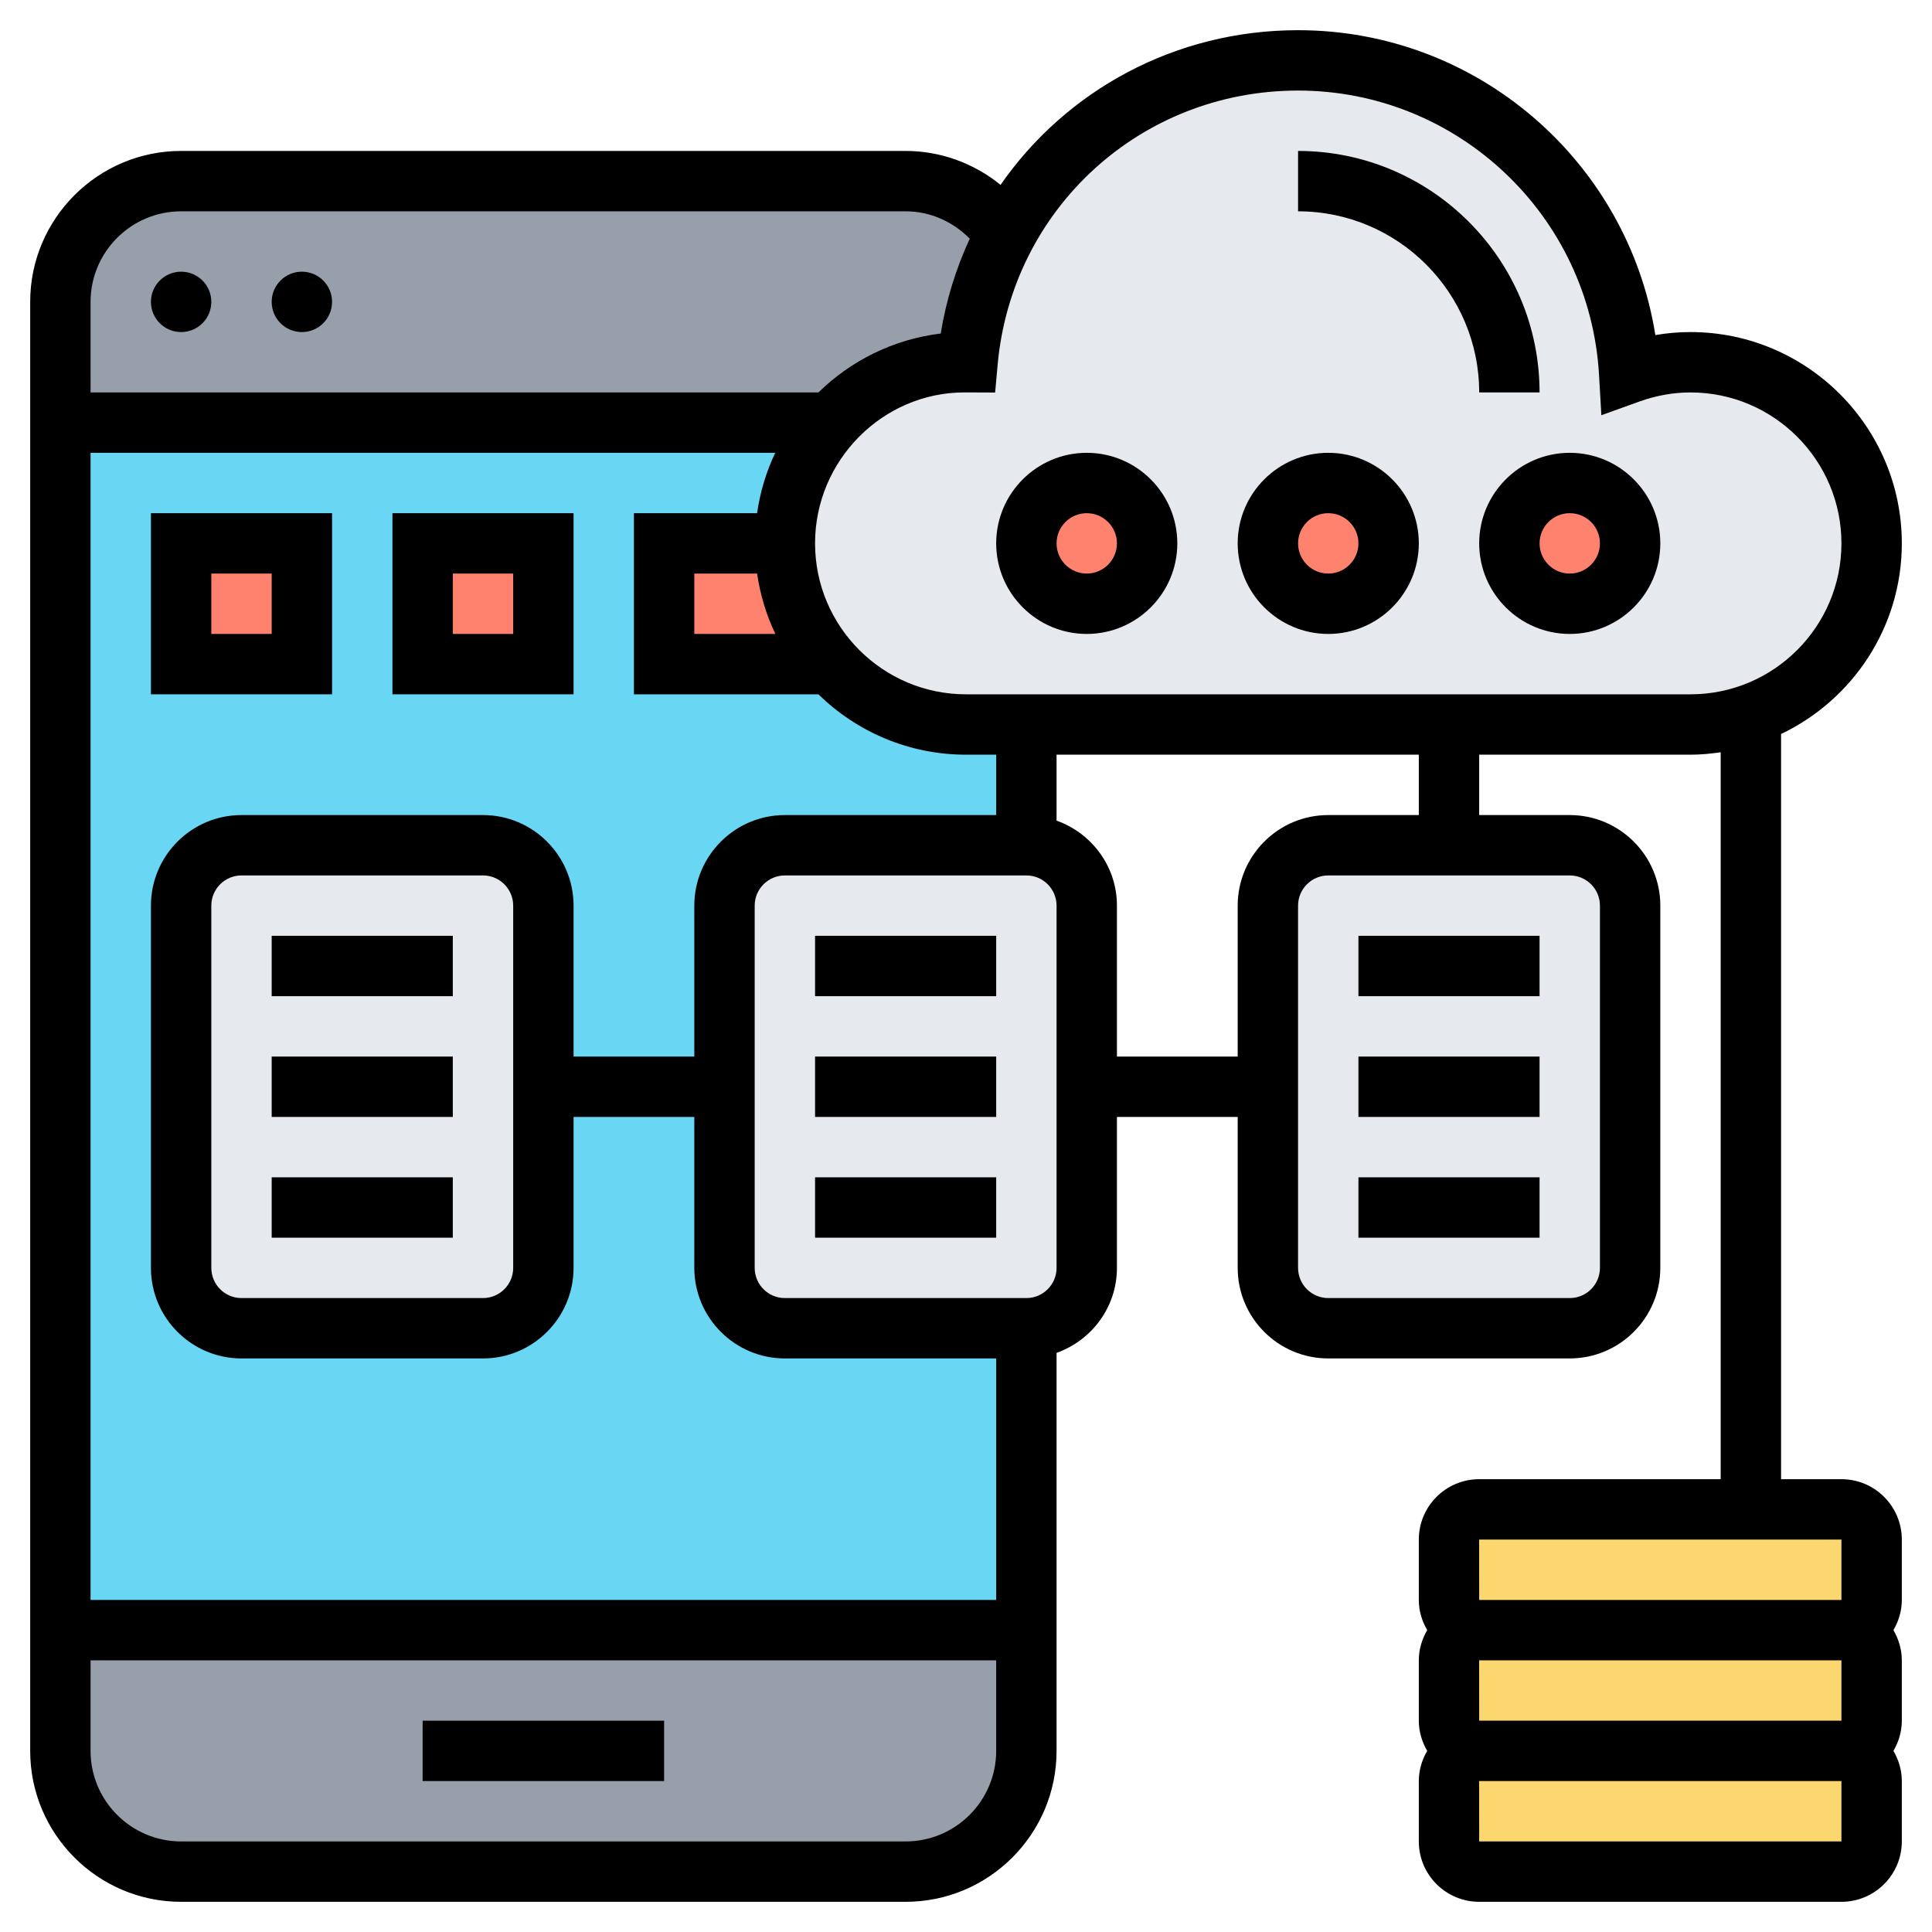
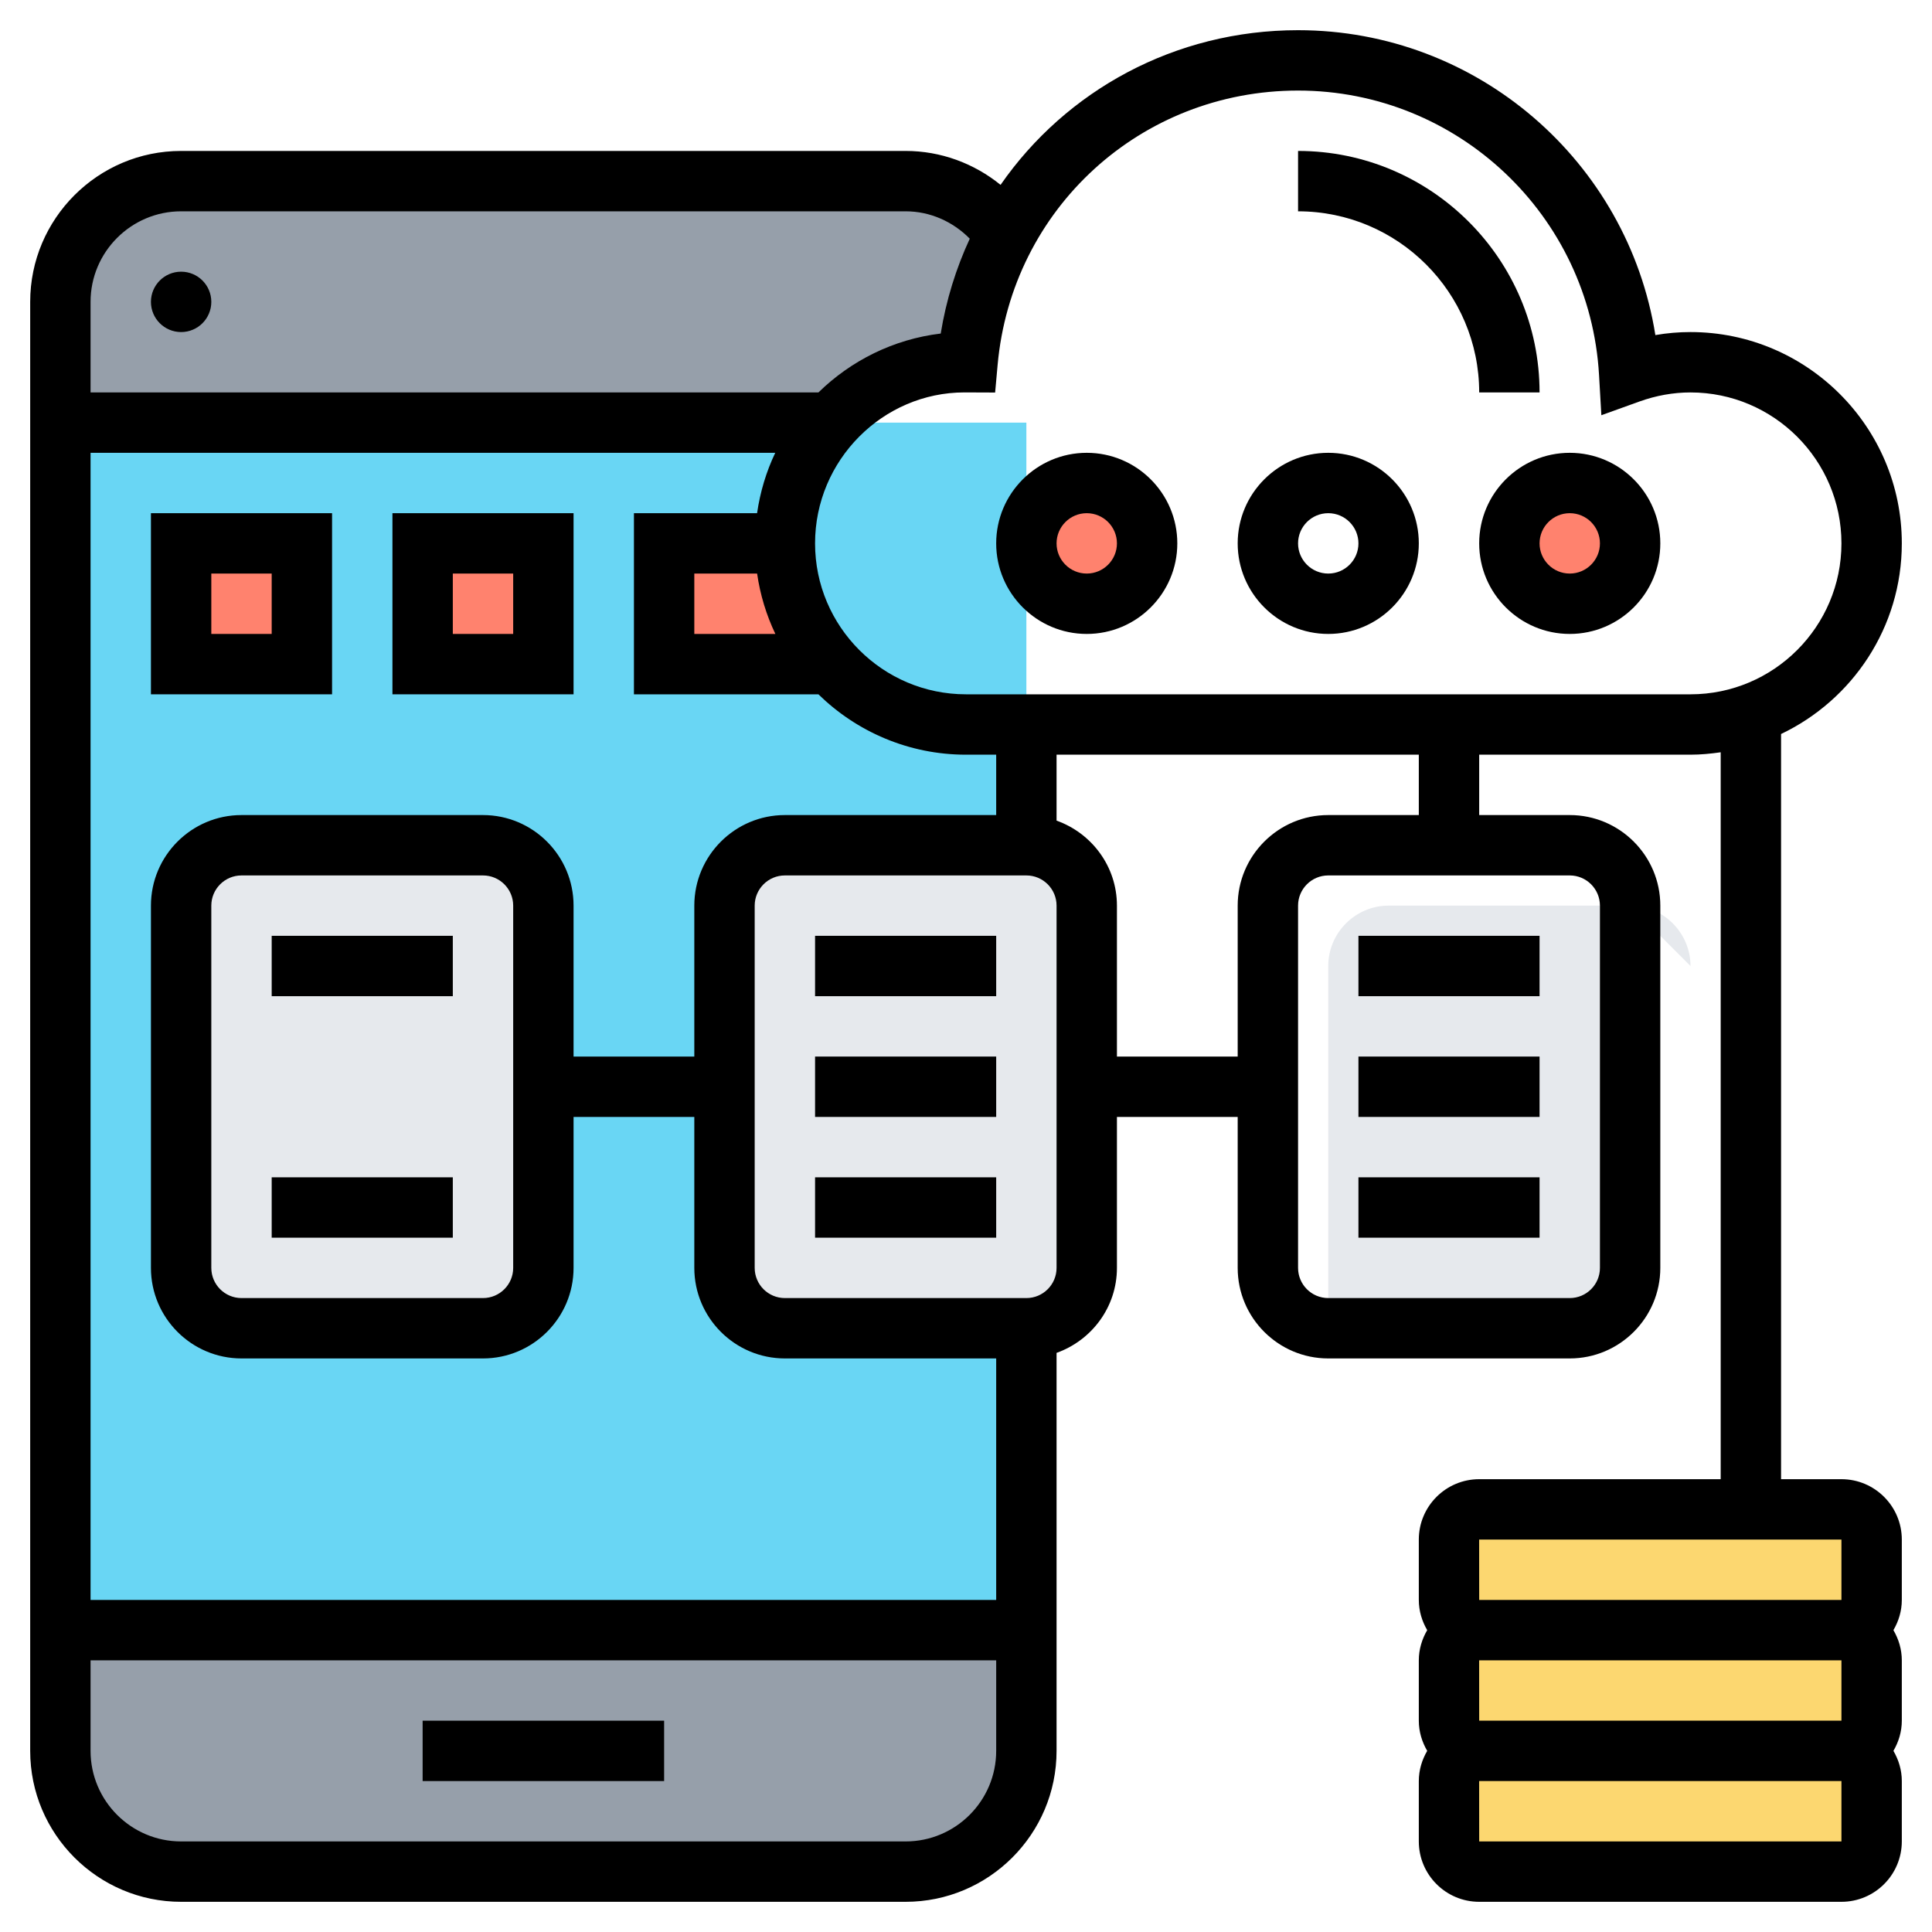
<svg xmlns="http://www.w3.org/2000/svg" id="Layer_5" enable-background="new 0 0 64 64" height="512" viewBox="0 0 64 64" width="512">
  <g>
    <g>
      <g>
        <path d="m34 54v4c0 2.21-1.79 4-4 4h-24c-2.21 0-4-1.79-4-4v-4z" fill="#969faa" />
      </g>
      <g>
        <path d="m2 14h32v40h-32z" fill="#69d6f4" />
      </g>
      <g>
        <path d="m33.32 7.76.01.01c-.7 1.28-1.14 2.71-1.28 4.23-.02 0-.03 0-.05 0-1.77 0-3.37.77-4.47 2h-25.53v-4c0-2.21 1.79-4 4-4h24c1.38 0 2.6.7 3.32 1.76z" fill="#969faa" />
      </g>
      <g>
        <path d="m27.53 22h-5.53v-4h4c0 1.54.58 2.94 1.53 4z" fill="#ff826e" />
      </g>
      <g>
        <path d="m14 18h4v4h-4z" fill="#ff826e" />
      </g>
      <g>
        <path d="m6 18h4v4h-4z" fill="#ff826e" />
      </g>
      <g>
        <path d="m62 59v2c0 .55-.45 1-1 1h-12c-.55 0-1-.45-1-1v-2c0-.55.45-1 1-1h12c.55 0 1 .45 1 1z" fill="#fcd770" />
      </g>
      <g>
        <path d="m62 55v2c0 .55-.45 1-1 1h-12c-.55 0-1-.45-1-1v-2c0-.55.45-1 1-1h12c.55 0 1 .45 1 1z" fill="#fcd770" />
      </g>
      <g>
        <path d="m62 51v2c0 .55-.45 1-1 1h-12c-.55 0-1-.45-1-1v-2c0-.55.45-1 1-1h9 3c.55 0 1 .45 1 1z" fill="#fcd770" />
      </g>
      <g>
-         <path d="m58 23.66c-.63.22-1.3.34-2 .34h-8-14-2c-1.77 0-3.37-.77-4.47-2-.95-1.06-1.53-2.46-1.53-4s.58-2.94 1.53-4c1.1-1.23 2.7-2 4.47-2h.05c.14-1.52.58-2.95 1.28-4.23 1.86-3.44 5.49-5.77 9.67-5.77 5.86 0 10.63 4.58 10.97 10.36.63-.23 1.32-.36 2.03-.36 3.31 0 6 2.69 6 6 0 2.61-1.67 4.84-4 5.66z" fill="#e6e9ed" />
-       </g>
+         </g>
      <g>
-         <path d="m54 30v12c0 1.1-.9 2-2 2h-8c-1.1 0-2-.9-2-2v-6-6c0-1.1.9-2 2-2h4 4c1.1 0 2 .9 2 2z" fill="#e6e9ed" />
+         <path d="m54 30v12c0 1.1-.9 2-2 2h-8v-6-6c0-1.1.9-2 2-2h4 4c1.1 0 2 .9 2 2z" fill="#e6e9ed" />
      </g>
      <g>
        <path d="m24 42v-6-6c0-1.1.9-2 2-2h8c1.1 0 2 .9 2 2v6 6c0 1.1-.9 2-2 2h-8c-1.1 0-2-.9-2-2z" fill="#e6e9ed" />
      </g>
      <g>
        <path d="m18 30v6 6c0 1.1-.9 2-2 2h-8c-1.1 0-2-.9-2-2v-12c0-1.1.9-2 2-2h8c1.1 0 2 .9 2 2z" fill="#e6e9ed" />
      </g>
      <g>
        <circle cx="52" cy="18" fill="#ff826e" r="2" />
      </g>
      <g>
-         <circle cx="44" cy="18" fill="#ff826e" r="2" />
-       </g>
+         </g>
      <g>
        <circle cx="36" cy="18" fill="#ff826e" r="2" />
      </g>
    </g>
    <g>
      <circle cx="6" cy="10" r="1" />
-       <circle cx="10" cy="10" r="1" />
      <path d="m14 57h8v2h-8z" />
      <path d="m36 15c-1.654 0-3 1.346-3 3s1.346 3 3 3 3-1.346 3-3-1.346-3-3-3zm0 4c-.552 0-1-.449-1-1s.448-1 1-1 1 .449 1 1-.448 1-1 1z" />
      <path d="m44 15c-1.654 0-3 1.346-3 3s1.346 3 3 3 3-1.346 3-3-1.346-3-3-3zm0 4c-.552 0-1-.449-1-1s.448-1 1-1 1 .449 1 1-.448 1-1 1z" />
      <path d="m52 15c-1.654 0-3 1.346-3 3s1.346 3 3 3 3-1.346 3-3-1.346-3-3-3zm0 4c-.552 0-1-.449-1-1s.448-1 1-1 1 .449 1 1-.448 1-1 1z" />
      <path d="m51 13c0-4.411-3.589-8-8-8v2c3.309 0 6 2.691 6 6z" />
      <path d="m11 17h-6v6h6zm-2 4h-2v-2h2z" />
      <path d="m19 17h-6v6h6zm-2 4h-2v-2h2z" />
      <path d="m9 31h6v2h-6z" />
-       <path d="m9 35h6v2h-6z" />
      <path d="m9 39h6v2h-6z" />
      <path d="m27 31h6v2h-6z" />
      <path d="m27 35h6v2h-6z" />
      <path d="m27 39h6v2h-6z" />
      <path d="m45 31h6v2h-6z" />
      <path d="m45 35h6v2h-6z" />
      <path d="m45 39h6v2h-6z" />
      <path d="m61 49h-2v-24.685c2.361-1.126 4-3.53 4-6.315 0-3.86-3.141-7-7-7-.39 0-.778.033-1.164.1-.915-5.752-5.898-10.1-11.836-10.1-4.082 0-7.688 2.002-9.855 5.124-.88-.714-1.982-1.124-3.145-1.124h-24c-2.757 0-5 2.243-5 5v48c0 2.757 2.243 5 5 5h24c2.757 0 5-2.243 5-5v-13.184c1.161-.414 2-1.514 2-2.816v-5h4v5c0 1.654 1.346 3 3 3h8c1.654 0 3-1.346 3-3v-12c0-1.654-1.346-3-3-3h-3v-2h7c.34 0 .672-.033 1-.08v24.08h-8c-1.103 0-2 .897-2 2v2c0 .366.106.705.278 1-.172.295-.278.634-.278 1v2c0 .366.106.705.278 1-.172.295-.278.634-.278 1v2c0 1.103.897 2 2 2h12c1.103 0 2-.897 2-2v-2c0-.366-.106-.705-.278-1 .172-.295.278-.634.278-1v-2c0-.366-.106-.705-.278-1 .172-.295.278-.634.278-1v-2c0-1.103-.897-2-2-2zm-55-42h24c.812 0 1.566.34 2.125.907-.453.979-.783 2.032-.962 3.142-1.568.188-2.976.9-4.05 1.95h-24.113v-3c0-1.653 1.346-2.999 3-2.999zm19.08 12c.102.706.308 1.378.605 2h-2.685v-2zm-.001-2h-4.079v6h6.111c1.263 1.235 2.988 2 4.889 2h1v2h-7c-1.654 0-3 1.346-3 3v5h-4v-5c0-1.654-1.346-3-3-3h-8c-1.654 0-3 1.346-3 3v12c0 1.654 1.346 3 3 3h8c1.654 0 3-1.346 3-3v-5h4v5c0 1.654 1.346 3 3 3h7v8h-30v-38h22.681c-.297.622-.5 1.294-.602 2zm-8.079 13v12c0 .552-.448 1-1 1h-8c-.552 0-1-.448-1-1v-12c0-.551.448-1 1-1h8c.552 0 1 .449 1 1zm13 31h-24c-1.654 0-3-1.346-3-3v-3h30v3c0 1.654-1.346 3-3 3zm5-19c0 .552-.448 1-1 1h-8c-.552 0-1-.448-1-1v-12c0-.551.448-1 1-1h8c.552 0 1 .449 1 1zm18-12v12c0 .552-.448 1-1 1h-8c-.552 0-1-.448-1-1v-12c0-.551.448-1 1-1h8c.552 0 1 .449 1 1zm-6-3h-3c-1.654 0-3 1.346-3 3v5h-4v-5c0-1.302-.839-2.402-2-2.816v-2.184h12zm-15-4c-2.757 0-5-2.243-5-5s2.243-5 4.95-5.001l1.015.004.082-.911c.466-5.183 4.745-9.092 9.953-9.092 5.286 0 9.665 4.137 9.97 9.418l.077 1.337 1.26-.454c.554-.199 1.125-.301 1.693-.301 2.757 0 5 2.243 5 5s-2.243 5-5 5zm17 28h12v2h-12l-.002-2zm12 6h-12l-.002-2h.002 12zm0 4h-12l-.002-2h.002 12z" />
    </g>
  </g>
</svg>